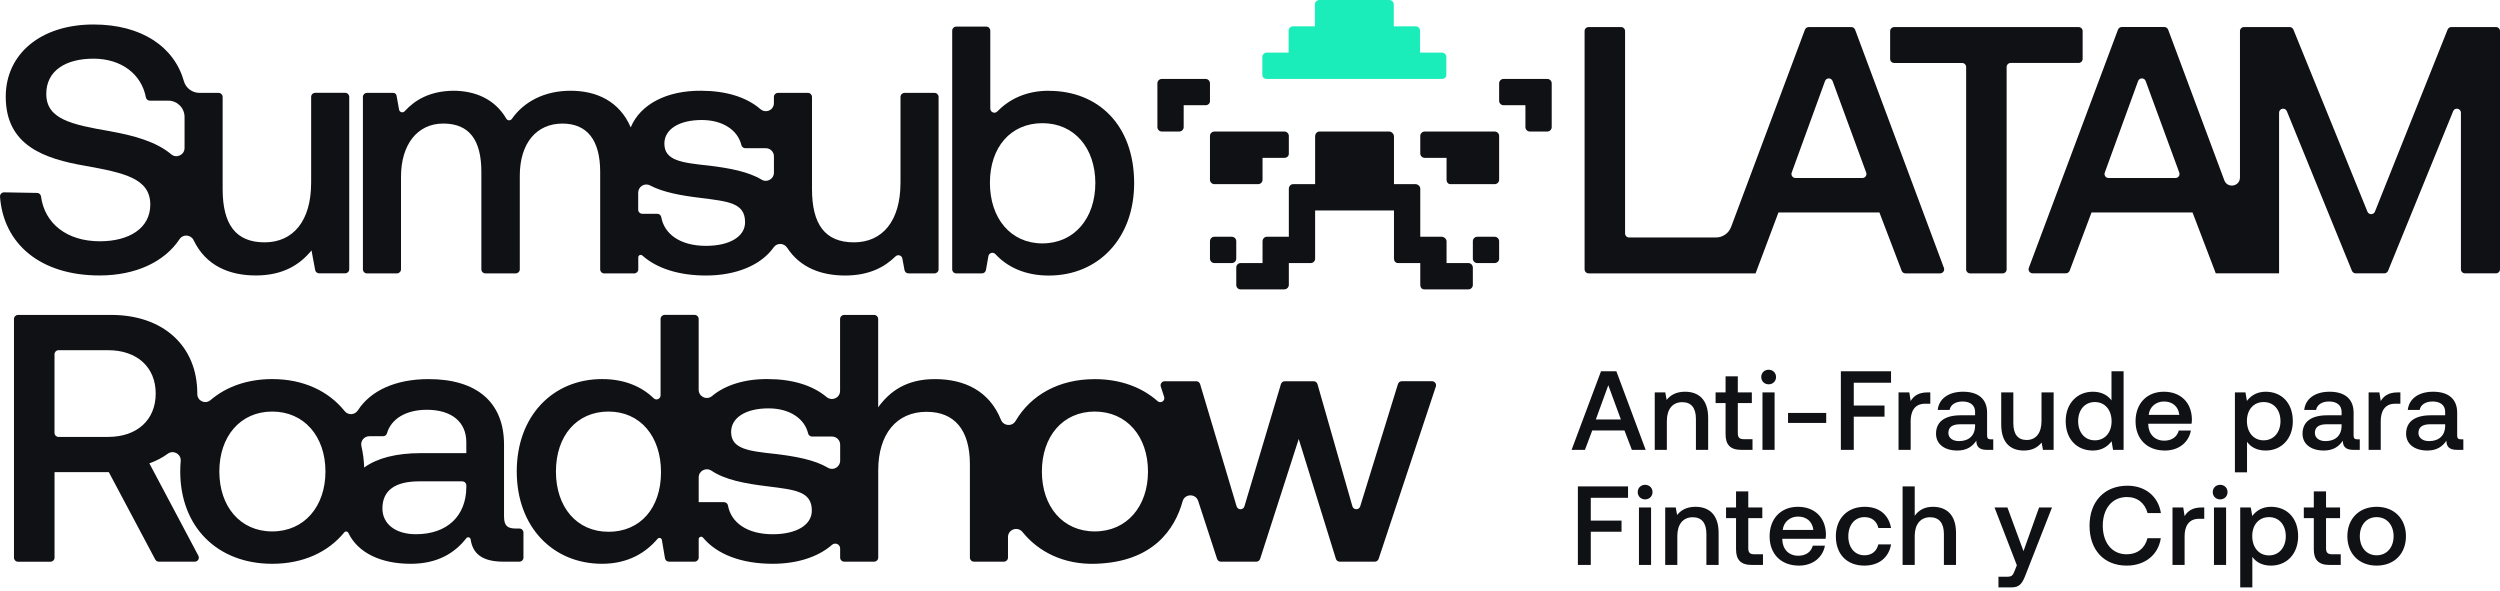
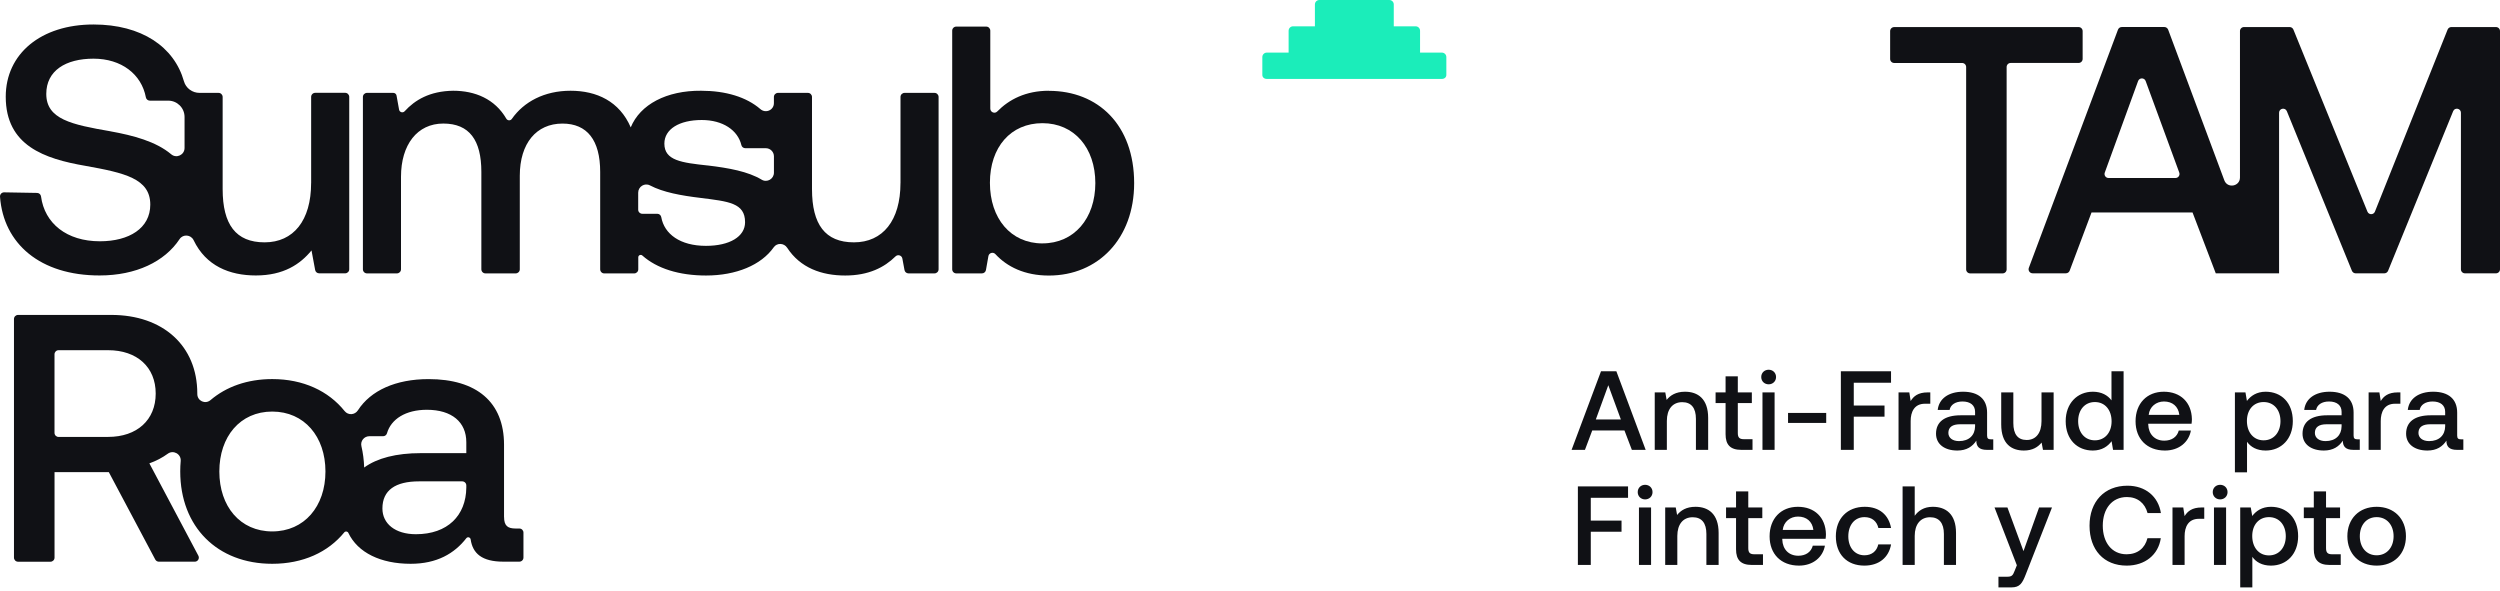
<svg xmlns="http://www.w3.org/2000/svg" width="630" height="149" viewBox="0 0 630 149" fill="none">
  <path d="M264.301 22.87C258.515 22.87 254.295 25.045 251.301 28.097C250.663 28.75 249.554 28.278 249.554 27.365V7.731C249.554 7.165 249.097 6.701 248.524 6.701H240.984C240.418 6.701 239.954 7.158 239.954 7.731V67.865C239.954 68.431 240.411 68.895 240.984 68.895H247.444C247.944 68.895 248.372 68.54 248.459 68.046L249.075 64.552C249.22 63.711 250.264 63.413 250.844 64.044C253.788 67.234 258.232 69.439 264.308 69.439C276.742 69.439 285.805 60.107 285.805 46.165C285.805 31.505 276.742 22.891 264.308 22.891L264.301 22.87ZM262.698 61.34C254.701 61.34 249.459 55.032 249.459 46.056C249.459 37.08 254.701 31.041 262.698 31.041C270.696 31.041 276.025 37.261 276.025 46.143C276.025 55.025 270.696 61.333 262.698 61.333V61.34Z" fill="#101115" />
  <path d="M226.918 46.142C226.918 55.56 222.473 61.071 215.194 61.071C207.915 61.071 204.623 56.539 204.623 47.657V24.434C204.623 23.869 204.166 23.405 203.593 23.405H196.053C195.487 23.405 195.023 23.862 195.023 24.434V25.993C195.023 27.762 192.95 28.654 191.616 27.494C188.114 24.463 182.901 22.868 176.666 22.868C167.98 22.796 161.317 26.32 158.946 32.098C156.111 25.537 150.383 22.868 143.778 22.868C137.173 22.868 132.003 25.652 128.98 29.966C128.632 30.467 127.892 30.43 127.588 29.901C124.695 24.927 119.714 22.868 114.197 22.868C108.266 22.948 104.539 25.225 101.972 28.038C101.516 28.538 100.682 28.299 100.566 27.625L99.928 24.079C99.855 23.688 99.514 23.405 99.116 23.405H92.482C91.916 23.405 91.452 23.862 91.452 24.434V67.864C91.452 68.43 91.909 68.894 92.482 68.894H100.022C100.588 68.894 101.052 68.437 101.052 67.864V44.547C101.052 36.463 105.141 31.134 111.71 31.134C118.278 31.134 121.302 35.31 121.302 43.307V67.864C121.302 68.43 121.759 68.894 122.331 68.894H129.959C130.524 68.894 130.988 68.437 130.988 67.864V44.286C130.988 36.115 135.165 31.141 141.741 31.141C147.961 31.141 151.246 35.317 151.246 43.314V67.871C151.246 68.437 151.703 68.901 152.275 68.901H159.816C160.381 68.901 160.845 68.444 160.845 67.871V64.848C160.845 64.311 161.469 64.036 161.868 64.391C165.536 67.661 171.134 69.43 177.92 69.43C185.518 69.43 191.812 66.805 194.98 62.318C195.814 61.136 197.576 61.215 198.366 62.434C201.657 67.502 207.052 69.43 212.983 69.43C218.913 69.43 222.872 67.371 225.663 64.616C226.251 64.036 227.251 64.34 227.396 65.153L227.933 68.053C228.02 68.538 228.448 68.894 228.941 68.894H235.495C236.06 68.894 236.524 68.437 236.524 67.864V24.434C236.524 23.869 236.068 23.405 235.495 23.405H227.955C227.389 23.405 226.925 23.862 226.925 24.434V46.149L226.918 46.142ZM177.905 61.955C171.402 61.955 167.4 58.982 166.638 54.719C166.551 54.226 166.131 53.871 165.63 53.871H161.853C161.288 53.871 160.824 53.414 160.824 52.841V48.556C160.824 47.027 162.448 46.011 163.796 46.722C167.102 48.455 171.576 49.281 176.564 49.876C183.582 50.768 187.759 51.123 187.759 56.002C187.759 59.642 183.851 61.955 177.898 61.955H177.905ZM178.348 41.705C171.772 40.994 167.421 40.458 167.421 36.195C167.421 32.555 171.155 30.242 176.84 30.242C182.169 30.242 185.939 32.816 186.831 36.579C186.939 37.036 187.353 37.347 187.824 37.347H192.979C194.117 37.347 195.031 38.268 195.031 39.399V43.51C195.031 45.098 193.298 46.099 191.942 45.279C188.513 43.213 183.691 42.336 178.355 41.698L178.348 41.705Z" fill="#101115" />
  <path d="M78.402 46.143C78.402 55.561 73.957 61.071 66.678 61.071C59.399 61.071 56.107 56.54 56.107 47.658V24.435C56.107 23.87 55.65 23.406 55.077 23.406H50.285C48.472 23.406 46.848 22.231 46.355 20.491C43.89 11.769 35.661 6.172 23.567 6.172C10.328 6.164 1.447 13.538 1.447 24.377C1.447 36.725 11.22 40.016 21.523 41.793C31.383 43.569 37.872 44.99 37.872 51.566C37.872 57.519 32.543 60.803 25.17 60.803C16.81 60.803 11.235 56.301 10.335 49.485C10.27 48.992 9.842 48.622 9.342 48.615C7.45 48.586 3.085 48.506 1.04 48.47C0.431 48.463 -0.047 48.978 0.004 49.587C0.881 61.405 10.103 69.416 25.09 69.416C34.276 69.416 41.498 65.936 45.253 60.259C46.123 58.94 48.11 59.106 48.791 60.528C51.895 67.009 57.847 69.416 64.467 69.416C71.485 69.416 75.661 66.574 78.503 63.109L79.417 68.039C79.504 68.525 79.932 68.88 80.425 68.88H86.979C87.544 68.88 88.008 68.423 88.008 67.85V24.421C88.008 23.855 87.552 23.391 86.979 23.391H79.439C78.873 23.391 78.409 23.848 78.409 24.421V46.136L78.402 46.143ZM27.831 33.085C18.057 31.396 11.662 30.061 11.662 23.667C11.662 17.801 16.549 14.785 23.567 14.785C30.586 14.785 35.661 18.686 36.763 24.551C36.85 25.023 37.285 25.363 37.764 25.363H42.397C44.666 25.363 46.508 27.205 46.508 29.474V37.297C46.508 39.03 44.477 40.002 43.151 38.885C39.279 35.63 33.595 34.136 27.831 33.092V33.085Z" fill="#101115" />
-   <path d="M352.277 96.796L342.772 127.595C342.467 128.574 341.082 128.559 340.799 127.573L332.012 96.817C331.889 96.375 331.483 96.071 331.026 96.071H323.776C323.319 96.071 322.92 96.368 322.79 96.803L313.596 127.595C313.306 128.574 311.921 128.574 311.624 127.595L302.431 96.803C302.3 96.368 301.901 96.071 301.445 96.071H293.498C292.802 96.071 292.302 96.752 292.519 97.419L293.36 100C293.687 101.001 292.49 101.777 291.707 101.081C287.712 97.55 282.275 95.541 275.873 95.541C266.875 95.541 259.791 99.507 255.927 106.083C255.05 107.57 252.882 107.381 252.236 105.779C249.285 98.427 242.934 95.534 235.604 95.534C228.274 95.534 224.149 98.731 221.299 102.639V80.388C221.299 79.823 220.842 79.359 220.27 79.359H212.729C212.164 79.359 211.7 79.815 211.7 80.388V98.499C211.7 100.276 209.633 101.182 208.277 100.037C204.776 97.086 199.613 95.527 193.465 95.527C187.643 95.476 182.735 97.042 179.414 99.819C178.087 100.928 176.064 99.957 176.064 98.224V80.381C176.064 79.815 175.607 79.351 175.035 79.351H167.494C166.929 79.351 166.465 79.808 166.465 80.381V99.623C166.465 100.522 165.377 101.001 164.732 100.37C161.745 97.455 157.424 95.527 151.718 95.527C139.37 95.527 130.22 104.764 130.22 118.8C130.22 132.837 139.37 142.074 151.718 142.074C158.257 142.074 162.745 139.283 165.711 135.774C166.051 135.375 166.704 135.542 166.791 136.064L167.574 140.682C167.661 141.175 168.089 141.538 168.589 141.538H175.042C175.607 141.538 176.071 141.081 176.071 140.508V135.868C176.071 135.295 176.789 135.034 177.159 135.476C180.697 139.739 186.925 142.074 194.719 142.074C200.882 142.074 206.182 140.349 209.662 137.303C210.467 136.6 211.714 137.151 211.714 138.217V140.508C211.714 141.074 212.171 141.538 212.744 141.538H220.284C220.85 141.538 221.314 141.081 221.314 140.508V118.525C221.314 109.375 225.932 103.778 233.487 103.778C240.592 103.778 244.413 108.396 244.413 117.017V140.508C244.413 141.074 244.87 141.538 245.443 141.538H252.983C253.549 141.538 254.013 141.081 254.013 140.508V135.346C254.013 133.388 256.456 132.562 257.681 134.084C261.756 139.13 268.115 142.27 275.894 142.074C290.692 141.704 296.087 133.243 298.022 126.319C298.566 124.369 301.321 124.325 301.945 126.254L306.701 140.834C306.839 141.255 307.23 141.545 307.68 141.545H316.576C317.026 141.545 317.417 141.255 317.555 140.834L327.278 110.629L336.645 140.82C336.775 141.248 337.174 141.545 337.624 141.545H346.433C346.875 141.545 347.267 141.262 347.412 140.842L361.833 97.412C362.05 96.745 361.557 96.063 360.854 96.063H353.263C352.813 96.063 352.414 96.361 352.284 96.788L352.277 96.796ZM153.334 134.004C145.337 134.004 140.095 127.784 140.095 118.815C140.095 109.846 145.337 103.713 153.334 103.713C161.331 103.713 166.573 109.933 166.573 118.996C166.573 128.059 161.331 134.012 153.334 134.012V134.004ZM194.719 134.628C188.216 134.628 184.214 131.648 183.452 127.392C183.365 126.899 182.945 126.544 182.444 126.544H176.071V120.301C176.071 118.634 177.928 117.691 179.312 118.626C182.691 120.903 187.708 121.867 193.385 122.549C200.404 123.441 204.58 123.796 204.58 128.675C204.58 132.315 200.672 134.628 194.719 134.628ZM195.169 114.371C188.593 113.66 184.243 113.123 184.243 108.86C184.243 105.221 187.977 102.908 193.661 102.908C198.99 102.908 202.76 105.482 203.652 109.245C203.761 109.701 204.174 110.013 204.645 110.013H209.67C210.808 110.013 211.721 110.934 211.721 112.065V116.096C211.721 117.669 210.01 118.684 208.655 117.88C205.232 115.857 200.454 114.994 195.176 114.363L195.169 114.371ZM275.88 133.917C267.796 133.917 262.554 127.61 262.554 118.815C262.554 110.02 267.796 103.713 275.88 103.713C283.964 103.713 289.293 110.02 289.293 118.815C289.293 127.61 283.964 133.917 275.88 133.917Z" fill="#101115" />
  <path d="M127.016 130.272V112.059C127.016 101.307 120.084 95.535 108.005 95.535C99.696 95.535 93.396 98.428 90.191 103.402C89.423 104.591 87.741 104.707 86.849 103.598C82.774 98.515 76.408 95.528 68.607 95.528C62.357 95.528 57.021 97.442 53.055 100.821C51.721 101.959 49.712 101.031 49.72 99.277C49.72 99.24 49.72 99.204 49.72 99.168C49.72 87.089 41.012 79.36 28.041 79.36H4.55C3.985 79.36 3.521 79.817 3.521 80.389V140.524C3.521 141.089 3.977 141.553 4.55 141.553H12.714C13.28 141.553 13.743 141.097 13.743 140.524V118.983H27.425L39.127 141.002C39.308 141.336 39.656 141.546 40.033 141.546H49.082C49.858 141.546 50.35 140.72 49.988 140.038L37.641 116.765C39.337 116.163 40.903 115.343 42.295 114.328C43.688 113.313 45.689 114.423 45.536 116.177C45.456 117.033 45.42 117.91 45.42 118.802C45.42 132.752 54.752 142.076 68.607 142.076C76.35 142.076 82.68 139.161 86.762 134.151C87.045 133.803 87.596 133.883 87.784 134.289C90.169 139.291 95.963 142.076 103.474 142.076C110.101 142.076 114.502 139.494 117.518 135.623C117.851 135.195 118.526 135.398 118.605 135.927C119.113 139.458 121.433 141.539 126.842 141.539H130.88C131.446 141.539 131.91 141.082 131.91 140.509V134.216C131.91 133.651 131.453 133.187 130.88 133.187H129.952C127.995 133.187 127.023 132.563 127.023 130.257L127.016 130.272ZM27.244 110.109H14.766C14.2 110.109 13.736 109.652 13.736 109.079V89.278C13.736 88.713 14.193 88.249 14.766 88.249H27.244C34.53 88.249 39.236 92.512 39.236 99.175C39.236 105.838 34.53 110.101 27.244 110.101V110.109ZM68.6 133.919C60.516 133.919 55.273 127.611 55.273 118.816C55.273 110.022 60.516 103.714 68.6 103.714C76.684 103.714 82.013 110.022 82.013 118.816C82.013 127.611 76.684 133.919 68.6 133.919ZM117.511 122.898C117.424 129.917 112.805 134.622 104.808 134.622C99.566 134.622 96.368 131.954 96.368 128.14C96.368 123.522 99.653 121.303 105.605 121.303H116.481C117.047 121.303 117.511 121.76 117.511 122.333V122.906V122.898ZM117.511 114.191H106.048C99.834 114.191 95.042 115.445 91.772 117.816C91.707 115.931 91.475 114.133 91.076 112.436C90.771 111.153 91.75 109.927 93.077 109.927H96.535C96.985 109.927 97.391 109.637 97.514 109.202C98.536 105.614 102.227 103.264 107.563 103.264C113.871 103.264 117.511 106.375 117.511 111.436V114.191Z" fill="#101115" />
  <path d="M396.041 113.365L403.451 93.567H407.326L414.708 113.365H411.229L409.363 108.472H401.245L399.407 113.365H396.041ZM402.15 105.7H408.458L405.29 97.074L402.15 105.7ZM416.993 98.884H419.652L419.991 100.779C420.896 99.648 422.282 98.714 424.63 98.714C427.826 98.714 430.456 100.468 430.456 105.304V113.365H427.373V105.559C427.373 102.815 426.213 101.345 423.923 101.345C421.49 101.345 420.048 103.127 420.048 106.068V113.365H416.993V98.884ZM434.846 109.434V101.571H432.329V98.884H434.846V94.84H437.929V98.884H441.464V101.571H437.929V109.123C437.929 110.254 438.325 110.678 439.485 110.678H441.634V113.365H438.806C436.034 113.365 434.846 112.064 434.846 109.434ZM444.143 98.884H447.198V113.365H444.143V98.884ZM443.832 95.009C443.832 93.934 444.652 93.171 445.699 93.171C446.745 93.171 447.565 93.934 447.565 95.009C447.565 96.084 446.745 96.848 445.699 96.848C444.652 96.848 443.832 96.084 443.832 95.009ZM450.588 106.577V104.06H460.204V106.577H450.588ZM463.898 93.567H476.541V96.452H467.15V102.193H474.9V104.993H467.15V113.365H463.898V93.567ZM478.432 98.884H481.147L481.487 101.062C482.222 99.846 483.382 98.884 485.758 98.884H486.436V101.741H485.079C482.364 101.741 481.487 103.862 481.487 106.096V113.365H478.432V98.884ZM488.303 103.296C488.614 100.468 491.046 98.714 494.695 98.714C498.541 98.714 500.747 100.553 500.747 103.975V109.773C500.747 110.508 501.059 110.706 501.681 110.706H502.303V113.365H500.691C498.711 113.365 498.032 112.488 498.032 111.046C497.071 112.517 495.6 113.535 493.252 113.535C490.085 113.535 487.878 111.979 487.878 109.292C487.878 106.323 490.028 104.654 494.073 104.654H497.721V103.777C497.721 102.165 496.561 101.175 494.553 101.175C492.743 101.175 491.527 102.023 491.301 103.296H488.303ZM490.99 109.094C490.99 110.31 492.008 111.159 493.677 111.159C496.222 111.159 497.693 109.66 497.721 107.426V106.916H493.931C492.036 106.916 490.99 107.624 490.99 109.094ZM504.306 106.945V98.884H507.361V106.605C507.361 109.434 508.492 110.876 510.727 110.876C513.046 110.876 514.46 109.123 514.46 106.125V98.884H517.515V113.365H514.828L514.488 111.527C513.583 112.63 512.254 113.535 510.02 113.535C506.937 113.535 504.306 111.894 504.306 106.945ZM532.093 93.567H535.147V113.365H532.489L532.121 111.187C531.188 112.46 529.689 113.535 527.398 113.535C523.466 113.535 520.553 110.763 520.553 106.125C520.553 101.656 523.466 98.714 527.398 98.714C529.604 98.714 531.159 99.619 532.093 100.892V93.567ZM523.693 106.125C523.693 108.981 525.361 110.961 527.907 110.961C530.452 110.961 532.121 108.981 532.121 106.181C532.121 103.296 530.452 101.316 527.907 101.316C525.361 101.316 523.693 103.296 523.693 106.125ZM545.571 113.535C541.017 113.535 538.161 110.593 538.161 106.153C538.161 101.684 541.017 98.714 545.288 98.714C549.474 98.714 552.274 101.373 552.359 105.615C552.359 105.983 552.331 106.379 552.274 106.775H541.357V106.973C541.442 109.434 542.997 111.046 545.401 111.046C547.268 111.046 548.626 110.113 549.05 108.5H552.104C551.595 111.357 549.163 113.535 545.571 113.535ZM541.47 104.541H549.191C548.937 102.391 547.438 101.175 545.316 101.175C543.365 101.175 541.696 102.476 541.47 104.541ZM570.946 98.714C574.906 98.714 577.791 101.486 577.791 106.125C577.791 110.593 574.906 113.535 570.946 113.535C568.712 113.535 567.156 112.63 566.251 111.329V119.022H563.196V98.884H565.855L566.223 101.034C567.184 99.761 568.683 98.714 570.946 98.714ZM566.223 106.068C566.223 108.953 567.891 110.961 570.437 110.961C572.982 110.961 574.679 108.953 574.679 106.125C574.679 103.268 572.982 101.316 570.437 101.316C567.891 101.316 566.223 103.268 566.223 106.068ZM580.663 103.296C580.974 100.468 583.406 98.714 587.055 98.714C590.901 98.714 593.107 100.553 593.107 103.975V109.773C593.107 110.508 593.418 110.706 594.041 110.706H594.663V113.365H593.051C591.071 113.365 590.392 112.488 590.392 111.046C589.43 112.517 587.96 113.535 585.612 113.535C582.444 113.535 580.238 111.979 580.238 109.292C580.238 106.323 582.388 104.654 586.432 104.654H590.081V103.777C590.081 102.165 588.921 101.175 586.913 101.175C585.103 101.175 583.887 102.023 583.661 103.296H580.663ZM583.349 109.094C583.349 110.31 584.368 111.159 586.036 111.159C588.582 111.159 590.053 109.66 590.081 107.426V106.916H586.291C584.396 106.916 583.349 107.624 583.349 109.094ZM596.892 98.884H599.608L599.947 101.062C600.682 99.846 601.842 98.884 604.218 98.884H604.897V101.741H603.539C600.824 101.741 599.947 103.862 599.947 106.096V113.365H596.892V98.884ZM606.763 103.296C607.074 100.468 609.506 98.714 613.155 98.714C617.001 98.714 619.208 100.553 619.208 103.975V109.773C619.208 110.508 619.519 110.706 620.141 110.706H620.763V113.365H619.151C617.171 113.365 616.492 112.488 616.492 111.046C615.531 112.517 614.06 113.535 611.712 113.535C608.545 113.535 606.339 111.979 606.339 109.292C606.339 106.323 608.488 104.654 612.533 104.654H616.181V103.777C616.181 102.165 615.022 101.175 613.013 101.175C611.203 101.175 609.987 102.023 609.761 103.296H606.763ZM609.45 109.094C609.45 110.31 610.468 111.159 612.137 111.159C614.682 111.159 616.153 109.66 616.181 107.426V106.916H612.391C610.496 106.916 609.45 107.624 609.45 109.094ZM397.625 122.567H410.268V125.452H400.878V131.193H408.627V133.993H400.878V142.365H397.625V122.567ZM413.016 127.884H416.07V142.365H413.016V127.884ZM412.705 124.009C412.705 122.934 413.525 122.171 414.571 122.171C415.618 122.171 416.438 122.934 416.438 124.009C416.438 125.084 415.618 125.848 414.571 125.848C413.525 125.848 412.705 125.084 412.705 124.009ZM419.63 127.884H422.289L422.628 129.779C423.533 128.648 424.919 127.714 427.267 127.714C430.463 127.714 433.093 129.468 433.093 134.304V142.365H430.01V134.559C430.01 131.815 428.851 130.345 426.56 130.345C424.127 130.345 422.685 132.127 422.685 135.068V142.365H419.63V127.884ZM437.483 138.434V130.571H434.966V127.884H437.483V123.839H440.566V127.884H444.102V130.571H440.566V138.123C440.566 139.254 440.962 139.678 442.122 139.678H444.271V142.365H441.443C438.671 142.365 437.483 141.064 437.483 138.434ZM453.349 142.535C448.796 142.535 445.939 139.593 445.939 135.153C445.939 130.684 448.796 127.714 453.066 127.714C457.252 127.714 460.052 130.373 460.137 134.615C460.137 134.983 460.109 135.379 460.052 135.775H449.135V135.973C449.22 138.434 450.775 140.046 453.18 140.046C455.046 140.046 456.404 139.113 456.828 137.5H459.883C459.374 140.357 456.941 142.535 453.349 142.535ZM449.248 133.541H456.97C456.715 131.391 455.216 130.175 453.095 130.175C451.143 130.175 449.474 131.476 449.248 133.541ZM469.819 142.535C465.435 142.535 462.635 139.678 462.635 135.153C462.635 130.684 465.52 127.714 469.904 127.714C473.637 127.714 475.957 129.779 476.55 133.06H473.354C472.958 131.363 471.742 130.316 469.847 130.316C467.387 130.316 465.774 132.296 465.774 135.153C465.774 137.981 467.387 139.933 469.847 139.933C471.714 139.933 472.958 138.858 473.326 137.189H476.55C475.985 140.47 473.524 142.535 469.819 142.535ZM479.454 122.567H482.509V129.977C483.414 128.732 484.8 127.714 487.062 127.714C490.287 127.714 492.917 129.468 492.917 134.304V142.365H489.862V134.559C489.862 131.815 488.646 130.345 486.384 130.345C483.98 130.345 482.509 132.127 482.509 135.04V142.365H479.454V122.567ZM502.621 127.884H505.873L509.918 138.886L513.849 127.884H517.102L510.54 144.628C509.635 146.975 509.013 148.022 506.891 148.022H503.61V145.335H505.76C506.948 145.335 507.231 145.052 507.683 143.864L508.249 142.45L502.621 127.884ZM535.924 142.535C530.154 142.535 526.562 138.547 526.562 132.466C526.562 126.442 530.267 122.397 536.122 122.397C540.647 122.397 543.9 125.112 544.55 129.298H541.185C540.534 126.809 538.667 125.254 535.98 125.254C532.219 125.254 529.899 128.223 529.899 132.466C529.899 136.68 532.162 139.678 535.896 139.678C538.639 139.678 540.534 138.151 541.156 135.634H544.522C543.9 139.82 540.534 142.535 535.924 142.535ZM547.467 127.884H550.182L550.522 130.062C551.257 128.846 552.417 127.884 554.792 127.884H555.471V130.741H554.114C551.398 130.741 550.522 132.862 550.522 135.096V142.365H547.467V127.884ZM557.921 127.884H560.975V142.365H557.921V127.884ZM557.61 124.009C557.61 122.934 558.43 122.171 559.476 122.171C560.523 122.171 561.343 122.934 561.343 124.009C561.343 125.084 560.523 125.848 559.476 125.848C558.43 125.848 557.61 125.084 557.61 124.009ZM572.285 127.714C576.245 127.714 579.13 130.486 579.13 135.125C579.13 139.593 576.245 142.535 572.285 142.535C570.051 142.535 568.495 141.63 567.59 140.329V148.022H564.535V127.884H567.194L567.562 130.034C568.523 128.761 570.022 127.714 572.285 127.714ZM567.562 135.068C567.562 137.953 569.23 139.961 571.776 139.961C574.322 139.961 576.019 137.953 576.019 135.125C576.019 132.268 574.322 130.316 571.776 130.316C569.23 130.316 567.562 132.268 567.562 135.068ZM583.079 138.434V130.571H580.562V127.884H583.079V123.839H586.162V127.884H589.697V130.571H586.162V138.123C586.162 139.254 586.558 139.678 587.717 139.678H589.867V142.365H587.039C584.267 142.365 583.079 141.064 583.079 138.434ZM598.917 139.933C601.49 139.933 603.187 137.925 603.187 135.125C603.187 132.324 601.49 130.316 598.917 130.316C596.343 130.316 594.674 132.324 594.674 135.125C594.674 137.925 596.343 139.933 598.917 139.933ZM591.535 135.125C591.535 130.712 594.504 127.714 598.917 127.714C603.329 127.714 606.299 130.712 606.299 135.125C606.299 139.565 603.329 142.535 598.917 142.535C594.504 142.535 591.535 139.565 591.535 135.125Z" fill="#101115" />
-   <path fill-rule="evenodd" clip-rule="evenodd" d="M304.912 45.287C304.912 45.904 305.413 46.405 306.03 46.405H317.043C317.66 46.405 318.161 45.904 318.161 45.287V39.776H323.668C324.285 39.776 324.786 39.363 324.786 38.746V34.266C324.786 33.648 324.285 33.148 323.668 33.148H306.03C305.413 33.148 304.912 33.648 304.912 34.266V45.287ZM304.912 21.007C304.912 20.39 304.412 19.889 303.794 19.889L292.781 19.889C292.164 19.889 291.664 20.39 291.664 21.007V32.029C291.664 32.646 292.164 33.147 292.781 33.147L297.163 33.147C297.78 33.147 298.288 32.646 298.288 32.029V26.517H303.794C304.412 26.517 304.912 26.1 304.912 25.482V21.007ZM311.537 60.782C311.537 60.165 311.034 59.665 310.417 59.665L306.026 59.665C305.409 59.665 304.912 60.165 304.912 60.783V65.16C304.912 65.777 305.409 66.293 306.026 66.293L310.417 66.293C311.034 66.293 311.537 65.777 311.537 65.159V60.782ZM389.912 19.889L378.899 19.889C378.282 19.889 377.781 20.39 377.781 21.007V25.399C377.781 26.017 378.282 26.517 378.899 26.517H384.406V32.029C384.406 32.646 384.906 33.147 385.524 33.147L389.912 33.147C390.529 33.147 391.03 32.646 391.03 32.029V21.007C391.03 20.39 390.529 19.889 389.912 19.889ZM376.663 33.148H359.026C358.408 33.148 357.908 33.648 357.908 34.266V38.658C357.908 39.275 358.408 39.776 359.026 39.776H364.532V45.287C364.532 45.904 364.91 46.405 365.527 46.405H376.663C377.28 46.405 377.781 45.904 377.781 45.287V34.266C377.781 33.648 377.28 33.148 376.663 33.148ZM370.038 66.293H364.532V60.82C364.532 60.203 363.908 59.664 363.291 59.664H357.908V47.524C357.908 46.907 357.296 46.406 356.678 46.406H351.283V34.369C351.283 33.752 350.683 33.147 350.065 33.147H332.463C331.846 33.147 331.41 33.752 331.41 34.369V46.405H325.85C325.233 46.405 324.786 46.977 324.786 47.595V59.664H319.237C318.62 59.664 318.161 60.203 318.161 60.82V66.293H312.624C312.007 66.293 311.537 66.816 311.537 67.433V71.81C311.537 72.428 312.007 72.922 312.624 72.922H323.614C324.232 72.922 324.786 72.428 324.786 71.81V66.293H330.292C330.909 66.293 331.41 65.815 331.41 65.197V53.034H351.283V65.175C351.283 65.792 351.684 66.293 352.301 66.293H357.908V71.804C357.908 72.421 358.297 72.922 358.914 72.922H370.038C370.656 72.922 371.156 72.421 371.156 71.804V67.433C371.156 66.816 370.656 66.293 370.038 66.293ZM376.652 59.665H372.275C371.657 59.665 371.157 60.165 371.157 60.783V65.174C371.157 65.791 371.657 66.293 372.275 66.293H376.652C377.269 66.293 377.781 65.791 377.781 65.174V60.783C377.781 60.165 377.269 59.665 376.652 59.665Z" fill="#101115" />
  <path fill-rule="evenodd" clip-rule="evenodd" d="M319.226 19.888H363.361C363.978 19.888 364.479 19.494 364.479 18.876V14.378C364.479 13.76 363.978 13.259 363.361 13.259H357.854V7.749C357.854 7.131 357.354 6.63 356.736 6.63L351.23 6.63V1.119C351.23 0.501 350.729 0 350.112 0L332.475 9.72636e-07C331.857 9.72636e-07 331.357 0.501 331.357 1.119V6.63H325.85C325.233 6.63 324.732 7.131 324.732 7.749V13.259H319.226C318.609 13.259 318.108 13.76 318.108 14.378V18.876C318.108 19.494 318.609 19.888 319.226 19.888Z" fill="#1BEDBA" />
-   <path d="M454.838 7.484L436.235 57.196C435.641 58.788 434.122 59.844 432.421 59.844H410.539C409.975 59.844 409.519 59.388 409.519 58.824V7.839C409.519 7.274 409.063 6.819 408.499 6.819H400.337C399.772 6.819 399.316 7.274 399.316 7.839V67.869C399.316 68.433 399.772 68.889 400.337 68.889H442.407L448.167 53.549H473.616L479.216 68.231C479.368 68.629 479.745 68.889 480.172 68.889H488.913C489.622 68.889 490.114 68.18 489.868 67.514L467.487 7.484C467.335 7.086 466.959 6.819 466.532 6.819H455.801C455.374 6.819 454.998 7.079 454.846 7.477L454.838 7.484ZM451.51 43.491L459.904 20.43C460.229 19.54 461.488 19.532 461.814 20.43L470.28 43.491C470.526 44.156 470.034 44.858 469.325 44.858H452.465C451.756 44.858 451.264 44.156 451.51 43.491Z" fill="#101115" />
  <path d="M523.797 6.826H477.335C476.77 6.826 476.314 7.282 476.314 7.846V14.851C476.314 15.415 476.77 15.871 477.335 15.871H494.448C495.012 15.871 495.468 16.327 495.468 16.891V67.876C495.468 68.441 495.924 68.896 496.488 68.896H504.651C505.215 68.896 505.671 68.441 505.671 67.876V16.884C505.671 16.32 506.127 15.864 506.691 15.864H523.804C524.369 15.864 524.825 15.408 524.825 14.843V7.839C524.825 7.274 524.369 6.819 523.804 6.819L523.797 6.826Z" fill="#101115" />
  <path d="M616.795 7.461L598.481 53.33C598.14 54.184 596.939 54.184 596.592 53.33L577.937 7.454C577.778 7.07 577.409 6.817 576.997 6.817H565.492C564.927 6.817 564.471 7.273 564.471 7.837V44.727C564.471 46.999 561.316 47.563 560.528 45.436L546.374 7.476C546.222 7.078 545.846 6.81 545.419 6.81H534.688C534.261 6.81 533.885 7.07 533.733 7.468L511.265 67.498C511.019 68.164 511.511 68.873 512.22 68.873H520.599C521.026 68.873 521.402 68.613 521.554 68.215L527.068 53.533H552.517L558.371 68.873H574.327V28.409C574.327 27.295 575.868 26.991 576.288 28.026L592.684 68.244C592.844 68.627 593.213 68.88 593.625 68.88H600.854C601.266 68.88 601.643 68.627 601.795 68.244L618.191 28.026C618.611 26.991 620.152 27.295 620.152 28.409V67.86C620.152 68.425 620.608 68.88 621.173 68.88H628.98C629.545 68.88 630.001 68.425 630.001 67.86V7.837C630.001 7.273 629.545 6.817 628.98 6.817H617.743C617.323 6.817 616.954 7.07 616.795 7.461ZM530.404 43.489L538.798 20.428C539.123 19.538 540.383 19.531 540.708 20.428L549.174 43.489C549.42 44.155 548.928 44.857 548.219 44.857H531.359C530.65 44.857 530.158 44.155 530.404 43.489Z" fill="#101115" />
</svg>